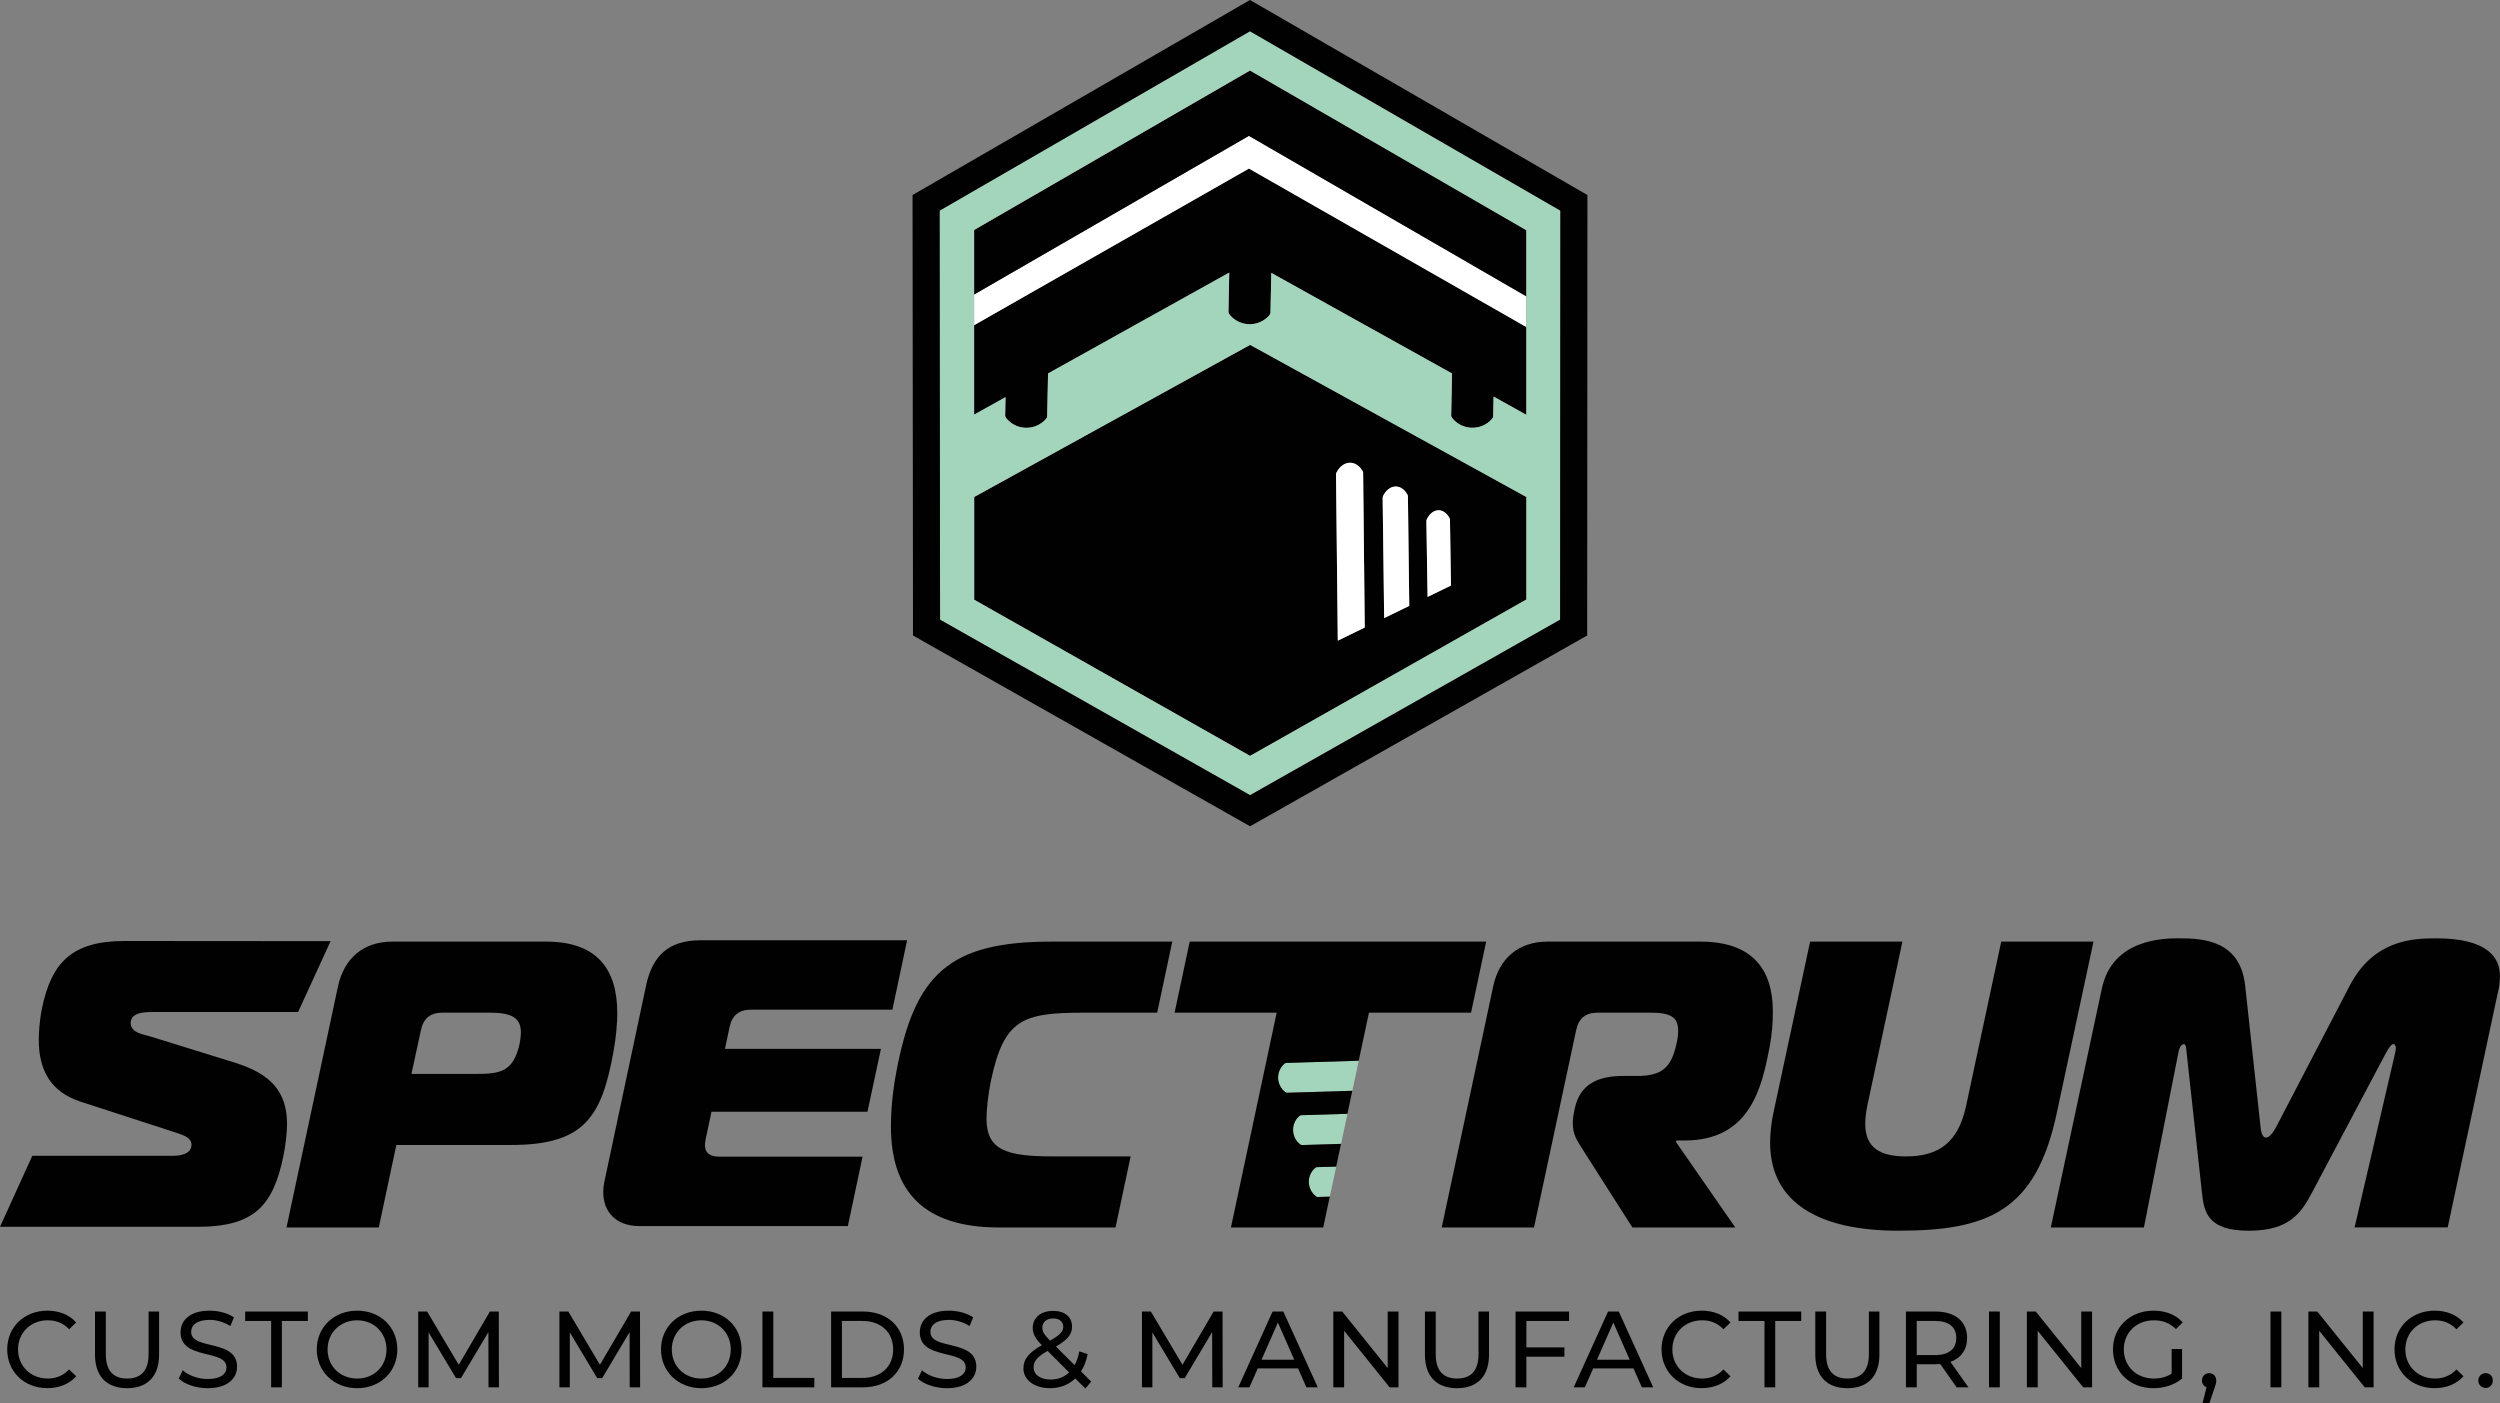
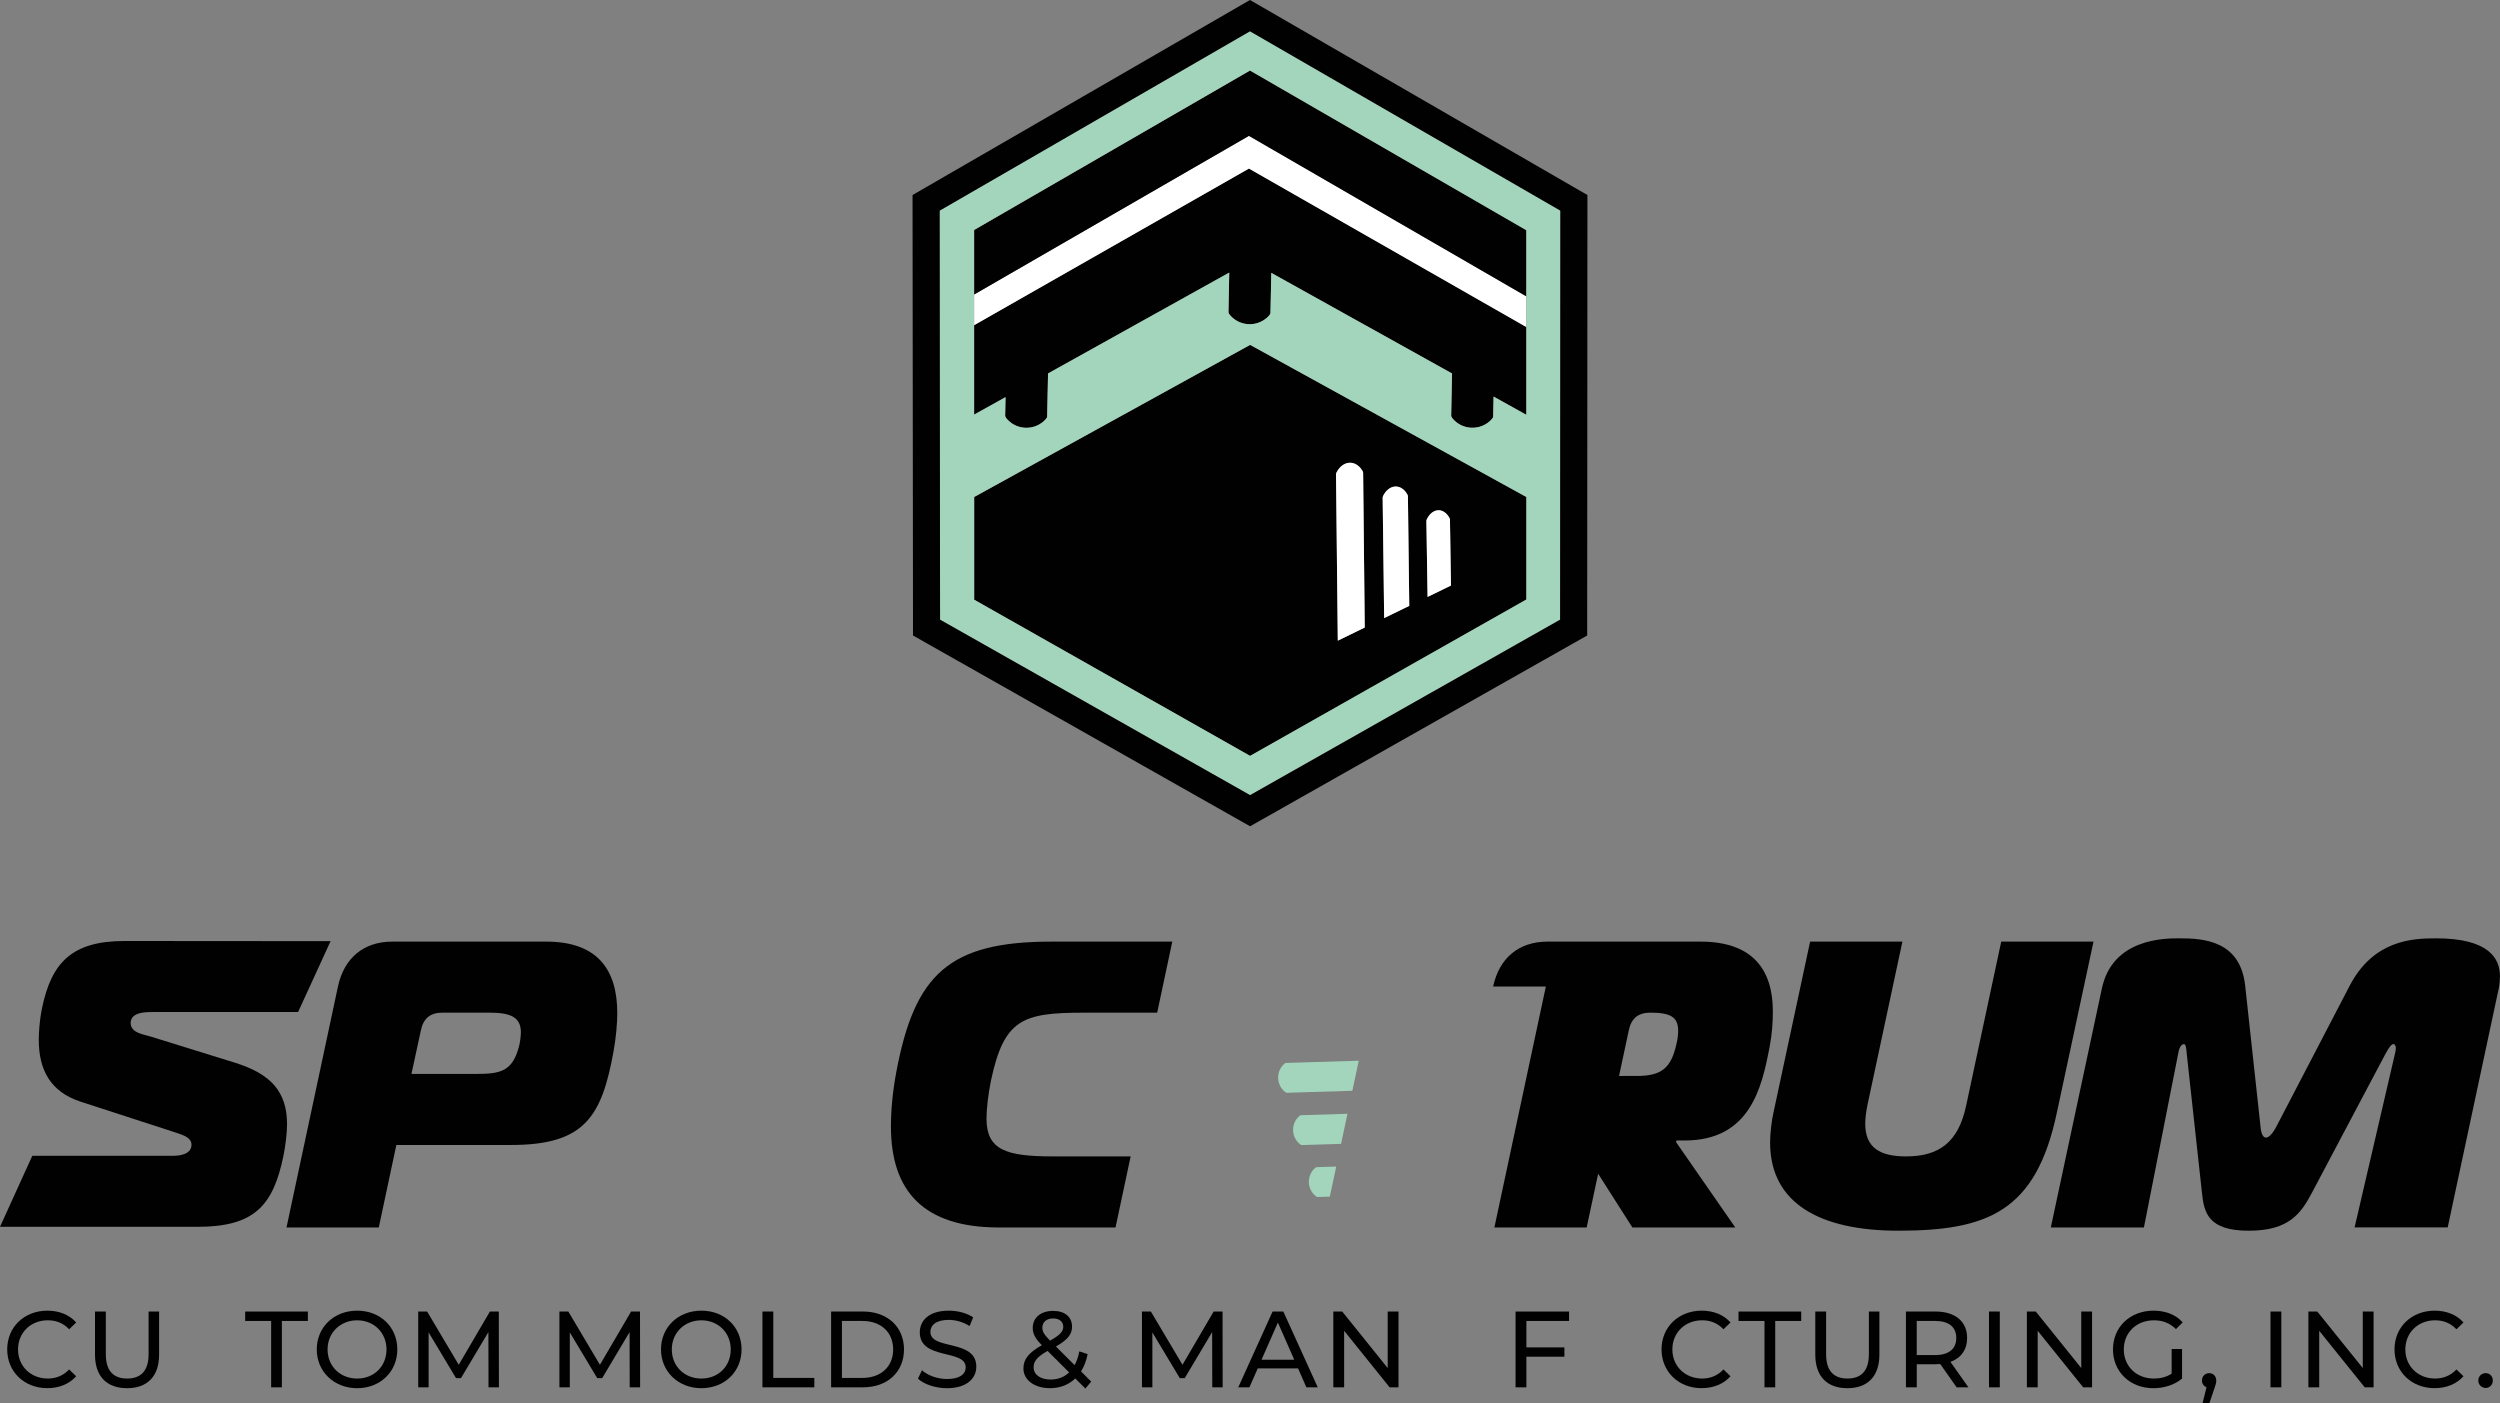
<svg xmlns="http://www.w3.org/2000/svg" id="Layer_1" viewBox="0 0 1280 718.52">
  <rect x="0" y="0" width="1280" height="718.52" fill="#808080" stroke="none" />
  <defs>
    <style>
      .cls-1 {
        fill: #fff;
      }

      .cls-2 {
        fill: #010101;
      }

      .cls-3 {
        fill: #a2d5bc;
      }
    </style>
  </defs>
  <g id="VERTICAL">
    <g>
      <path class="cls-2" d="M146.69,628.46l26.34-123.35c3.14-14.64,13.17-23,27.81-23h78.82c26.34,0,36.38,14.43,36.38,36.59,0,5.23-.63,12.54-1.88,19.44-6.06,33.66-14.84,48.09-52.48,48.09h-58.75l-8.99,42.23h-47.25ZM243.91,549.85c12.54,0,18.4-1.46,21.74-13.8.63-2.09,1.04-5.85,1.04-7.53,0-7.95-5.64-10.04-16.1-10.04h-24.04c-6.27,0-9.83,2.93-11.08,9.2l-4.81,22.16h33.24Z" />
      <path class="cls-2" d="M511.35,628.46c-38.47,0-55.19-18.61-55.19-51.64,0-8.36.84-17.77,2.72-27.81,9.41-50.39,27.18-66.9,79.45-66.9h61.88l-7.73,36.38h-37.63c-31.36,0-40.77,3.35-47.46,34.71-1.46,7.11-2.3,14.84-2.3,19.44,0,16.1,9.83,19.44,34.08,19.44h39.72l-7.74,36.38h-59.79Z" />
-       <path class="cls-2" d="M764.48,505.11c3.14-14.64,13.17-23,27.81-23h78.4c26.55,0,37.01,14.22,37.01,35.75,0,5.65-.42,11.71-1.67,18.19-3.97,20.91-10.04,47.88-43.49,47.88h-4.18l-.21.84,30.31,43.69h-52.68l-24.25-38.05c-4.18-6.69-6.27-8.99-6.27-15.68,0-1.46.21-2.72.42-4.18l.63-3.14c2.72-12.54,12.13-16.52,24.67-16.52h7.11c12.54,0,17.56-3.97,20.28-16.52.63-2.51.84-4.81.84-6.69,0-7.11-4.18-9.2-14.22-9.2h-26.97c-6.27,0-9.83,2.93-11.08,9.2l-21.53,100.77h-47.25l26.34-123.35Z" />
+       <path class="cls-2" d="M764.48,505.11c3.14-14.64,13.17-23,27.81-23h78.4c26.55,0,37.01,14.22,37.01,35.75,0,5.65-.42,11.71-1.67,18.19-3.97,20.91-10.04,47.88-43.49,47.88h-4.18l-.21.84,30.31,43.69h-52.68l-24.25-38.05c-4.18-6.69-6.27-8.99-6.27-15.68,0-1.46.21-2.72.42-4.18l.63-3.14c2.72-12.54,12.13-16.52,24.67-16.52h7.11c12.54,0,17.56-3.97,20.28-16.52.63-2.51.84-4.81.84-6.69,0-7.11-4.18-9.2-14.22-9.2c-6.27,0-9.83,2.93-11.08,9.2l-21.53,100.77h-47.25l26.34-123.35Z" />
      <path class="cls-2" d="M1006.65,566.15l17.98-84.05h47.25l-18.82,87.81c-10.66,50.18-35.12,60.21-81.12,60.21-40.14,0-65.65-14.01-65.65-45.16,0-4.6.84-11.5,1.67-15.05l18.82-87.81h47.25l-17.98,84.05c-.63,3.35-1.05,6.48-1.05,9.2,0,12.13,7.32,16.73,20.91,16.73,16.73,0,26.76-7.11,30.73-25.93Z" />
      <path class="cls-2" d="M1183.83,610.48c-5.65,10.66-11.71,19.65-32.41,19.65s-23-8.99-24.04-19.65l-7.74-70.67c-.21-2.72-.42-5.23-1.46-5.23-1.88,0-2.72,3.35-2.93,4.81l-17.56,89.06h-47.67l26.13-122.31c5.44-25.72,32.2-25.72,39.72-25.72,12.54,0,31.15,1.25,33.66,24.25l7.74,71.08c.21,2.51.63,6.69,2.93,6.69s4.81-4.6,5.85-6.69l37-71.08c12.13-23.21,31.78-24.25,44.11-24.25,27.39,0,32.82,10.45,32.82,19.44,0,1.88-.21,4.18-.63,6.27l-26.13,122.31h-47.67l20.7-89.06c.21-.84.42-1.88.42-2.72,0-1.05-.42-2.09-1.25-2.09s-2.09,1.25-4.18,5.23l-37.42,70.67Z" />
-       <path class="cls-2" d="M384.56,516.96h72.34l7.53-35.54h-105.79c-16.73,0-24.67,8.36-27.81,23l-21.33,100.35c-.42,1.88-.63,3.76-.63,5.64,0,9.83,6.27,17.35,18.61,17.35h106.62l7.53-35.54h-73.17c-5.02,0-7.53-1.88-7.53-5.85,0-1.05.21-2.09.42-3.35l2.93-13.8h79.86l6.9-32.2h-79.86l2.3-10.87c1.25-6.27,4.81-9.2,11.08-9.2Z" />
      <g>
        <path class="cls-3" d="M689.89,570.26l-23.8.73c-.44.01-1.04.52-1.7,1.27-3.25,3.7-3.08,9.39.41,12.87.69.69,1.32,1.15,1.76,1.14l20.06-.61,3.41-16-.13.61Z" />
        <path class="cls-3" d="M672.46,598.85c-3.25,3.7-3.08,9.39.41,12.87.69.69,1.32,1.15,1.76,1.14l6.24-.19,3.28-15.39-9.98.3c-.44.01-1.04.52-1.7,1.27Z" />
        <path class="cls-3" d="M658.44,544.22c-.44.01-1.04.52-1.7,1.27-3.25,3.7-3.08,9.39.41,12.87.69.69,1.32,1.15,1.76,1.14l33.49-1.02,3.28-15.39-37.24,1.13Z" />
      </g>
-       <path class="cls-2" d="M609.13,482.11l-7.74,36.38h52.27l-23.42,109.97h47.25l3.36-15.78-6.24.19c-.44.01-1.06-.44-1.75-1.14-3.49-3.49-3.66-9.17-.41-12.87.66-.75,1.26-1.25,1.7-1.27l9.98-.3,2.48-11.63-20.06.61c-.44.01-1.06-.44-1.76-1.14-3.49-3.49-3.66-9.17-.41-12.87.66-.75,1.26-1.25,1.7-1.27l23.8-.73,2.51-11.78-33.49,1.02c-.44.01-1.06-.44-1.76-1.14-3.49-3.49-3.66-9.17-.41-12.87.66-.75,1.26-1.25,1.7-1.27l37.24-1.13,5.24-24.6h52.27l7.74-36.38h-151.78Z" />
      <path class="cls-2" d="M75.78,518.2c.8-.01,1.6-.03,2.41-.04h74.43l16.64-36.29-105.5-.08c-27.18,0-37.42,11.29-42.23,34.29-.15.69-.29,1.43-.42,2.19-.01.07-.03.13-.04.19h0c-.77,4.52-1.22,10.04-1.22,13.93,0,15.47,6.06,26.55,21.12,31.57l48.92,15.89c4.39,1.46,8.15,2.72,8.15,6.27,0,4.81-5.85,5.65-9.41,5.65H16.54L0,628.13h101.19c29.27,0,38.68-11.08,43.9-36.17,1.05-5.02,1.88-11.92,1.88-16.31,0-16.94-8.57-25.92-26.76-31.57l-42.44-13.17c-3.76-1.25-10.87-1.88-10.87-7.11,0-4.57,5.06-5.44,8.88-5.6Z" />
      <g>
        <path class="cls-2" d="M3.68,690.91c0-11.48,8.76-19.85,20.57-19.85,5.99,0,11.2,2.05,14.75,6.04l-3.6,3.49c-2.99-3.16-6.65-4.6-10.92-4.6-8.76,0-15.25,6.32-15.25,14.91s6.49,14.91,15.25,14.91c4.27,0,7.93-1.5,10.92-4.66l3.6,3.49c-3.55,3.99-8.76,6.1-14.8,6.1-11.75,0-20.51-8.37-20.51-19.85Z" />
        <path class="cls-2" d="M48.64,693.57v-22.07h5.54v21.84c0,8.59,3.94,12.47,10.92,12.47s10.98-3.88,10.98-12.47v-21.84h5.38v22.07c0,11.25-6.15,17.19-16.41,17.19s-16.41-5.93-16.41-17.19Z" />
-         <path class="cls-2" d="M91.5,705.88l2.05-4.32c2.88,2.61,7.82,4.49,12.81,4.49,6.71,0,9.59-2.61,9.59-5.99,0-9.48-23.51-3.49-23.51-17.91,0-5.99,4.66-11.09,14.86-11.09,4.55,0,9.26,1.22,12.47,3.44l-1.83,4.44c-3.38-2.16-7.21-3.16-10.64-3.16-6.6,0-9.43,2.77-9.43,6.15,0,9.48,23.51,3.55,23.51,17.8,0,5.93-4.77,11.03-15.02,11.03-5.93,0-11.75-2-14.86-4.88Z" />
        <path class="cls-2" d="M138.84,676.33h-13.31v-4.82h32.1v4.82h-13.31v33.99h-5.49v-33.99Z" />
        <path class="cls-2" d="M162.18,690.91c0-11.37,8.76-19.85,20.68-19.85s20.57,8.43,20.57,19.85-8.76,19.85-20.57,19.85-20.68-8.48-20.68-19.85ZM197.89,690.91c0-8.59-6.43-14.91-15.03-14.91s-15.14,6.32-15.14,14.91,6.43,14.91,15.14,14.91,15.03-6.32,15.03-14.91Z" />
        <path class="cls-2" d="M250.12,710.31l-.06-28.28-14.03,23.56h-2.55l-14.03-23.4v28.11h-5.32v-38.81h4.55l16.19,27.28,15.97-27.28h4.55l.06,38.81h-5.32Z" />
        <path class="cls-2" d="M322.41,710.31l-.06-28.28-14.03,23.56h-2.55l-14.03-23.4v28.11h-5.32v-38.81h4.55l16.19,27.28,15.97-27.28h4.55l.06,38.81h-5.32Z" />
        <path class="cls-2" d="M338.43,690.91c0-11.37,8.76-19.85,20.68-19.85s20.57,8.43,20.57,19.85-8.76,19.85-20.57,19.85-20.68-8.48-20.68-19.85ZM374.14,690.91c0-8.59-6.43-14.91-15.03-14.91s-15.14,6.32-15.14,14.91,6.43,14.91,15.14,14.91,15.03-6.32,15.03-14.91Z" />
        <path class="cls-2" d="M390.38,671.5h5.54v33.99h21.01v4.82h-26.56v-38.81Z" />
        <path class="cls-2" d="M425.53,671.5h16.36c12.47,0,20.96,7.87,20.96,19.4s-8.48,19.41-20.96,19.41h-16.36v-38.81ZM441.55,705.49c9.59,0,15.75-5.88,15.75-14.58s-6.15-14.58-15.75-14.58h-10.48v29.16h10.48Z" />
        <path class="cls-2" d="M469.99,705.88l2.05-4.32c2.88,2.61,7.82,4.49,12.81,4.49,6.71,0,9.59-2.61,9.59-5.99,0-9.48-23.51-3.49-23.51-17.91,0-5.99,4.66-11.09,14.86-11.09,4.55,0,9.26,1.22,12.47,3.44l-1.83,4.44c-3.38-2.16-7.21-3.16-10.64-3.16-6.6,0-9.43,2.77-9.43,6.15,0,9.48,23.51,3.55,23.51,17.8,0,5.93-4.77,11.03-15.02,11.03-5.93,0-11.75-2-14.86-4.88Z" />
        <path class="cls-2" d="M555.7,710.92l-5.16-5.16c-3.38,3.27-7.82,4.99-12.97,4.99-7.87,0-13.58-4.16-13.58-10.09,0-4.77,2.72-8.09,9.43-11.92-3.49-3.49-4.66-5.99-4.66-8.87,0-5.21,4.1-8.7,10.48-8.7,5.88,0,9.65,3.05,9.65,8.09,0,3.94-2.33,6.76-8.26,10.15l9.59,9.54c1.05-2,1.89-4.32,2.38-7.04l4.27,1.39c-.67,3.44-1.83,6.43-3.38,8.87l5.21,5.21-2.99,3.55ZM547.39,702.66l-11.03-10.98c-5.43,3.05-7.15,5.32-7.15,8.43,0,3.71,3.49,6.21,8.7,6.21,3.71,0,6.99-1.22,9.48-3.66ZM533.69,679.76c0,2,.78,3.44,3.94,6.65,5.1-2.88,6.76-4.66,6.76-7.1s-1.83-4.27-5.16-4.27c-3.49,0-5.54,1.94-5.54,4.71Z" />
        <path class="cls-2" d="M620.68,710.31l-.06-28.28-14.03,23.56h-2.55l-14.03-23.4v28.11h-5.32v-38.81h4.55l16.19,27.28,15.97-27.28h4.55l.06,38.81h-5.32Z" />
        <path class="cls-2" d="M664.59,700.61h-20.62l-4.27,9.7h-5.71l17.58-38.81h5.49l17.63,38.81h-5.82l-4.27-9.7ZM662.65,696.17l-8.37-19.02-8.37,19.02h16.74Z" />
        <path class="cls-2" d="M716.04,671.5v38.81h-4.55l-23.29-28.94v28.94h-5.54v-38.81h4.55l23.29,28.94v-28.94h5.54Z" />
-         <path class="cls-2" d="M729.56,693.57v-22.07h5.54v21.84c0,8.59,3.94,12.47,10.92,12.47s10.98-3.88,10.98-12.47v-21.84h5.38v22.07c0,11.25-6.15,17.19-16.41,17.19s-16.41-5.93-16.41-17.19Z" />
        <path class="cls-2" d="M781.51,676.33v13.53h19.46v4.77h-19.46v15.69h-5.54v-38.81h27.39v4.82h-21.84Z" />
-         <path class="cls-2" d="M836.34,700.61h-20.62l-4.27,9.7h-5.71l17.58-38.81h5.49l17.63,38.81h-5.82l-4.27-9.7ZM834.4,696.17l-8.37-19.02-8.37,19.02h16.74Z" />
        <path class="cls-2" d="M850.7,690.91c0-11.48,8.76-19.85,20.57-19.85,5.99,0,11.2,2.05,14.75,6.04l-3.6,3.49c-2.99-3.16-6.65-4.6-10.92-4.6-8.76,0-15.25,6.32-15.25,14.91s6.49,14.91,15.25,14.91c4.27,0,7.93-1.5,10.92-4.66l3.6,3.49c-3.55,3.99-8.76,6.1-14.8,6.1-11.75,0-20.51-8.37-20.51-19.85Z" />
        <path class="cls-2" d="M903.43,676.33h-13.31v-4.82h32.1v4.82h-13.31v33.99h-5.49v-33.99Z" />
        <path class="cls-2" d="M929.43,693.57v-22.07h5.54v21.84c0,8.59,3.94,12.47,10.92,12.47s10.98-3.88,10.98-12.47v-21.84h5.38v22.07c0,11.25-6.15,17.19-16.41,17.19s-16.41-5.93-16.41-17.19Z" />
        <path class="cls-2" d="M1001.78,710.31l-8.37-11.92c-.78.06-1.61.11-2.44.11h-9.59v11.81h-5.54v-38.81h15.14c10.09,0,16.19,5.1,16.19,13.53,0,5.99-3.11,10.31-8.54,12.25l9.2,13.03h-6.04ZM1001.61,685.03c0-5.54-3.71-8.7-10.81-8.7h-9.43v17.46h9.43c7.1,0,10.81-3.22,10.81-8.76Z" />
        <path class="cls-2" d="M1018.36,671.5h5.54v38.81h-5.54v-38.81Z" />
        <path class="cls-2" d="M1071.14,671.5v38.81h-4.55l-23.29-28.94v28.94h-5.54v-38.81h4.55l23.29,28.94v-28.94h5.54Z" />
        <path class="cls-2" d="M1111.89,690.69h5.32v15.14c-3.88,3.27-9.26,4.93-14.69,4.93-11.92,0-20.68-8.37-20.68-19.85s8.76-19.85,20.79-19.85c6.15,0,11.37,2.05,14.91,5.99l-3.44,3.44c-3.22-3.11-6.88-4.49-11.25-4.49-8.98,0-15.47,6.27-15.47,14.91s6.49,14.91,15.41,14.91c3.27,0,6.32-.72,9.09-2.49v-12.64Z" />
        <path class="cls-2" d="M1134.73,706.82c0,1.11-.22,1.94-.94,3.99l-2.61,7.71h-3.49l2.05-8.26c-1.39-.5-2.33-1.77-2.33-3.44,0-2.22,1.61-3.77,3.71-3.77s3.6,1.61,3.6,3.77Z" />
        <path class="cls-2" d="M1162.5,671.5h5.54v38.81h-5.54v-38.81Z" />
        <path class="cls-2" d="M1215.28,671.5v38.81h-4.55l-23.29-28.94v28.94h-5.54v-38.81h4.55l23.29,28.94v-28.94h5.54Z" />
        <path class="cls-2" d="M1225.98,690.91c0-11.48,8.76-19.85,20.57-19.85,5.99,0,11.2,2.05,14.75,6.04l-3.6,3.49c-2.99-3.16-6.65-4.6-10.92-4.6-8.76,0-15.25,6.32-15.25,14.91s6.49,14.91,15.25,14.91c4.27,0,7.93-1.5,10.92-4.66l3.6,3.49c-3.55,3.99-8.76,6.1-14.8,6.1-11.75,0-20.51-8.37-20.51-19.85Z" />
        <path class="cls-2" d="M1268.89,706.82c0-2.22,1.72-3.77,3.77-3.77s3.66,1.55,3.66,3.77-1.66,3.83-3.66,3.83-3.77-1.61-3.77-3.83Z" />
      </g>
    </g>
    <g>
      <path class="cls-2" d="M781.5,254.46l-141.43-77.89h-.02s0,0,0,0l-20.82,11.48-120.46,66.4v52.61s141.27,79.95,141.27,79.95v-.02l.03.02,141.44-80.06v-52.49ZM684.95,328.02l-.91-85.16c0-.57.42-1.41,1.07-2.33,3.24-4.6,8.41-4.82,11.7-.59.66.85,1.1,1.62,1.11,2.19l.82,79.16-13.8,6.72ZM708.69,316.46l-.77-61.64c0-.55.39-1.36,1-2.24,3.02-4.44,7.83-4.65,10.9-.57.62.82,1.03,1.57,1.04,2.12l.69,56.08-12.85,6.26ZM730.92,305.63l-.61-38.85c0-.54.37-1.31.93-2.17,2.82-4.29,7.31-4.49,10.17-.55.58.79.96,1.52.97,2.05l.52,33.69-11.98,5.84Z" />
      <g>
        <path class="cls-1" d="M719.82,252.01c-3.07-4.08-7.88-3.86-10.9.57-.6.89-1,1.69-1,2.24l.77,61.64,12.85-6.26-.69-56.08c0-.55-.42-1.3-1.04-2.12Z" />
        <path class="cls-1" d="M696.81,239.95c-3.29-4.22-8.46-4-11.7.59-.65.92-1.08,1.75-1.07,2.33l.91,85.16,13.8-6.72-.82-79.16c0-.57-.45-1.34-1.11-2.19Z" />
        <path class="cls-1" d="M741.41,264.06c-2.87-3.94-7.36-3.73-10.17.55-.56.86-.94,1.63-.93,2.17l.61,38.85,11.98-5.84-.52-33.69c0-.53-.39-1.26-.97-2.05Z" />
      </g>
      <path class="cls-2" d="M781.49,167.45l-142.03-81.14-140.7,80.19v45.79s16.09-8.95,16.09-8.95l-.19,9.5c-.01.61.64,1.49,1.63,2.45,4.96,4.86,12.96,5.01,18.13.38,1.04-.93,1.74-1.79,1.76-2.41l.44-22.05,92.77-51.64-.4,20.23c-.01.61.64,1.49,1.63,2.45,4.96,4.86,12.96,5.01,18.13.38,1.04-.94,1.74-1.79,1.76-2.41l.41-20.5,92.53,51.5-.43,21.6c-.01.61.64,1.49,1.63,2.45,4.96,4.86,12.96,5.01,18.13.38,1.04-.93,1.74-1.79,1.76-2.41l.2-10.18,16.77,9.34v-44.97Z" />
      <polygon class="cls-1" points="498.75 166.49 639.45 86.3 781.48 167.45 781.48 151.74 639.45 69.56 498.75 150.79 498.75 166.49" />
      <polygon class="cls-2" points="781.48 121.29 781.48 117.88 639.99 36.11 498.75 117.75 498.75 150.79 639.45 69.56 781.48 151.74 781.48 121.29" />
      <path class="cls-3" d="M639.99,16.01l-158.89,91.83.21,209.44,158.73,89.84,158.74-89.84.12-209.44-158.91-91.83ZM498.75,166.49v-15.71s0-33.04,0-33.04l141.25-81.64,141.48,81.76v3.42s0,30.45,0,30.45h0s0,15.7,0,15.7h0s0,44.97,0,44.97l-16.77-9.34-.2,10.18c-.01.62-.71,1.47-1.76,2.41-5.17,4.63-13.17,4.48-18.13-.38-.99-.97-1.64-1.84-1.63-2.45l.43-21.6-92.53-51.5-.41,20.5c-.01.62-.71,1.47-1.76,2.41-5.17,4.63-13.17,4.48-18.13-.38-.99-.97-1.64-1.84-1.63-2.45l.4-20.23-92.77,51.64-.44,22.05c-.01.62-.71,1.47-1.76,2.41-5.17,4.63-13.17,4.48-18.13-.38-.99-.97-1.64-1.84-1.63-2.45l.19-9.5-16.08,8.95v-45.79ZM640.07,387.01l-.03-.02v.02l-141.26-79.95v-52.61s120.45-66.4,120.45-66.4l20.82-11.48h0s.02,0,.02,0l141.43,77.89v52.49s-141.43,80.06-141.43,80.06Z" />
      <path class="cls-2" d="M639.99,16.01l158.91,91.83-.12,209.44-158.74,89.84-158.73-89.84-.21-209.44,158.89-91.83M639.99,0l-6.94,4.01-158.89,91.83-6.93,4.01v8.01s.22,209.44.22,209.44v8.07s7.03,3.98,7.03,3.98l158.73,89.84,6.83,3.86,6.83-3.86,158.74-89.84,7.03-3.98v-8.08s.12-209.44.12-209.44v-8s-6.93-4-6.93-4L646.93,4.01l-6.94-4.01h0Z" />
    </g>
  </g>
</svg>